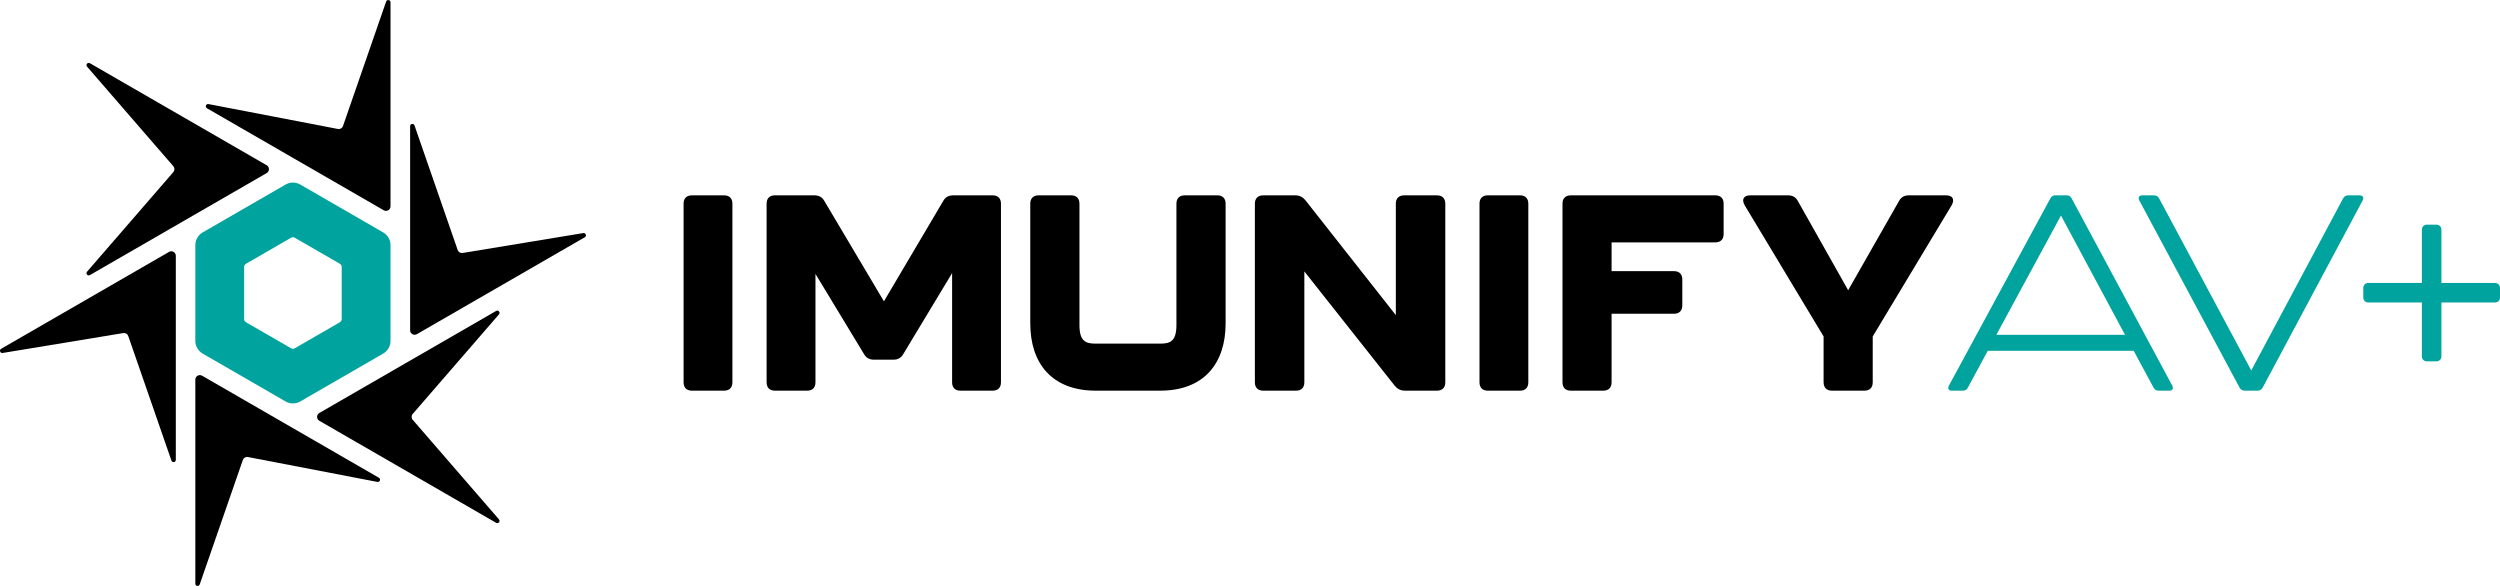
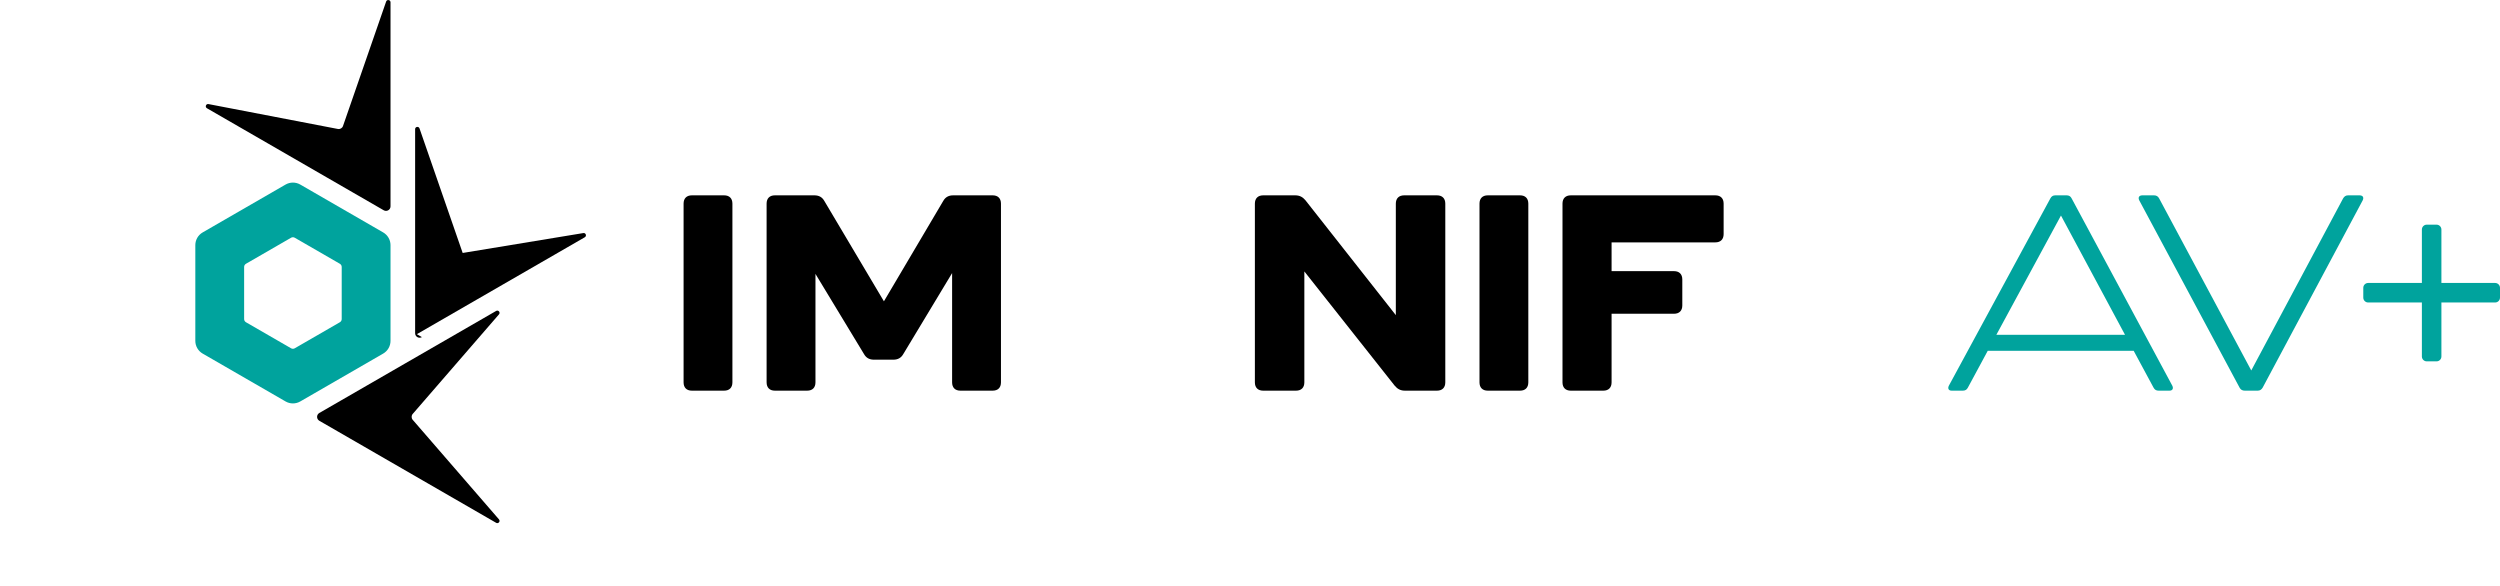
<svg xmlns="http://www.w3.org/2000/svg" id="Layer_1" version="1.1" viewBox="0 0 170.666 40">
  <defs>
    <style> .st0 { fill-rule: evenodd; } .st0, .st1 { fill: #00a39d; } </style>
  </defs>
  <path d="M46.666,26.102v-12.2c0-.359.207-.567.565-.567h2.203c.358,0,.565.208.565.567v12.2c0,.359-.207.567-.565.567h-2.203c-.358,0-.565-.208-.565-.567Z" />
  <path d="M52.333,26.102v-12.2c0-.359.207-.567.565-.567h2.695c.302,0,.528.113.678.378l4.071,6.856,4.052-6.856c.151-.264.377-.378.678-.378h2.695c.358,0,.565.208.565.567v12.2c0,.359-.207.567-.565.567h-2.205c-.358,0-.565-.208-.565-.567v-7.46l-3.336,5.534c-.151.264-.377.378-.678.378h-1.319c-.301,0-.528-.113-.678-.378l-3.317-5.477v7.403c0,.359-.207.567-.565.567h-2.205c-.358,0-.565-.208-.565-.567Z" />
-   <path d="M70.333,22.08v-8.178c0-.359.207-.567.566-.567h2.225c.358,0,.566.208.566.567v8.291c0,1.133.453,1.265,1.113,1.265h4.394c.66,0,1.113-.132,1.113-1.265v-8.291c0-.359.207-.567.566-.567h2.225c.358,0,.566.208.566.567v8.178c0,2.701-1.452,4.589-4.47,4.589h-4.394c-3.017,0-4.47-1.889-4.47-4.589h0Z" />
  <path d="M85.666,26.102v-12.2c0-.359.209-.567.569-.567h2.183c.304,0,.512.113.702.34l6.168,7.838v-7.611c0-.359.209-.567.569-.567h2.239c.361,0,.569.208.569.567v12.2c0,.359-.209.567-.569.567h-2.183c-.304,0-.512-.113-.702-.34l-6.168-7.8v7.573c0,.359-.209.567-.569.567h-2.239c-.361,0-.569-.208-.569-.567Z" />
  <path d="M101,26.102v-12.2c0-.359.207-.567.565-.567h2.203c.358,0,.565.208.565.567v12.2c0,.359-.207.567-.565.567h-2.203c-.358,0-.565-.208-.565-.567Z" />
  <path d="M106.666,26.102v-12.2c0-.359.208-.567.568-.567h9.864c.36,0,.568.208.568.567v2.077c0,.359-.208.567-.568.567h-7.081v1.964h4.26c.36,0,.568.208.568.567v1.775c0,.359-.208.567-.568.567h-4.26v4.684c0,.359-.208.567-.568.567h-2.215c-.36,0-.568-.208-.568-.567Z" />
-   <path d="M124.49,26.102v-3.135l-5.386-8.952c-.226-.397-.075-.68.377-.68h2.58c.301,0,.527.113.678.397l3.428,6.081,3.466-6.081c.151-.283.377-.397.678-.397h2.543c.452,0,.603.283.377.68l-5.387,8.952v3.135c0,.359-.207.567-.565.567h-2.222c-.358,0-.565-.208-.565-.567Z" />
  <path d="M26.659,14.089V.156c0-.173-.242-.214-.299-.05l-2.945,8.497c-.05.144-.199.23-.349.201l-8.834-1.699c-.17-.033-.256.197-.106.284l12.071,6.966c.205.118.462-.03.462-.266Z" />
-   <path d="M18.206,11.281L6.136,4.315c-.15-.087-.307.103-.193.234l5.889,6.797c.1.116.1.287,0,.403l-5.889,6.797c-.114.131.043.321.193.234l12.071-6.966c.205-.118.205-.414,0-.533Z" />
-   <path d="M13.334,25.916v13.932c0,.173.242.214.299.05l2.945-8.497c.05-.144.199-.23.349-.201l8.834,1.699c.17.033.256-.197.106-.284l-12.071-6.966c-.205-.118-.462.03-.462.266Z" />
  <path d="M21.8,28.725l12.071,6.966c.15.087.307-.103.193-.234l-5.889-6.797c-.1-.116-.1-.287,0-.403l5.889-6.797c.114-.131-.043-.321-.193-.234l-12.071,6.966c-.205.118-.205.414-0.0.533Z" />
-   <path d="M28.459,22.812l11.464-6.616c.148-.086.067-.313-.102-.285l-8.236,1.358c-.148.024-.292-.061-.341-.203l-2.947-8.503c-.057-.164-.299-.123-.299.05v13.932c0,.237.256.385.462.266Z" />
-   <path d="M11.541,17.195L.077,23.811c-.148.086-.067.313.102.285l8.236-1.358c.148-.024.292.061.341.203l2.947,8.503c.057.164.299.123.299-.05v-13.932c0-.237-.256-.385-.462-.266Z" />
+   <path d="M28.459,22.812l11.464-6.616c.148-.086.067-.313-.102-.285l-8.236,1.358l-2.947-8.503c-.057-.164-.299-.123-.299.05v13.932c0,.237.256.385.462.266Z" />
  <path class="st1" d="M147.014,26.461l-1.355-2.512h-9.964l-1.355,2.512c-.076.151-.191.208-.344.208h-.763c-.21,0-.286-.151-.191-.34l6.929-12.786c.076-.151.191-.208.344-.208h.763c.153,0,.267.057.344.208l6.872,12.786c.095.189.019.34-.191.34h-.744c-.153,0-.267-.057-.344-.208l-0.0 0ZM145.066,22.854l-4.371-8.14-4.41,8.14h8.781Z" />
  <path class="st1" d="M152.887,26.461l-6.849-12.786c-.1-.208,0-.34.22-.34h.779c.16,0,.28.057.359.208l6.29,11.747,6.27-11.747c.08-.132.18-.208.339-.208h.779c.22,0,.319.132.22.34l-6.829,12.786c-.08.132-.18.208-.339.208h-.879c-.16,0-.28-.057-.36-.208h0Z" />
  <path class="st0" d="M16.791,18.007c-.078.045-.125.128-.125.217v3.557c0,.09.048.172.125.217.526.304,2.554,1.475,3.08,1.778.078.045.173.045.251,0,.526-.304,2.554-1.475,3.08-1.778.078-.045.125-.128.125-.217v-3.557c0-.09-.048-.172-.125-.217-.526-.304-2.554-1.475-3.08-1.778-.078-.045-.173-.045-.251,0-.526.304-2.554,1.475-3.08,1.778ZM13.334,16.735c0-.358.191-.69.502-.869,1.237-.714,4.422-2.553,5.659-3.267.31-.179.693-.179,1.003,0,1.237.714,4.422,2.553,5.659,3.267.31.179.502.51.502.869v6.535c0,.358-.191.69-.502.869-1.237.714-4.422,2.553-5.659,3.267-.31.179-.693.179-1.003,0-1.237-.714-4.422-2.553-5.659-3.267-.31-.179-.502-.51-.502-.869,0,0,0-6.535 0-6.535Z" />
  <path class="st1" d="M165.333,24.336v-3.686h-3.667c-.184,0-.333-.149-.333-.333v-.667c0-.184.149-.333.333-.333h3.667v-3.647c0-.184.149-.333.333-.333h.667c.184,0,.333.149.333.333v3.647h3.667c.184,0,.333.149.333.333v.667c0,.184-.149.333-.333.333h-3.667v3.686c0,.184-.149.333-.333.333h-.667c-.184,0-.333-.149-.333-.333Z" />
</svg>